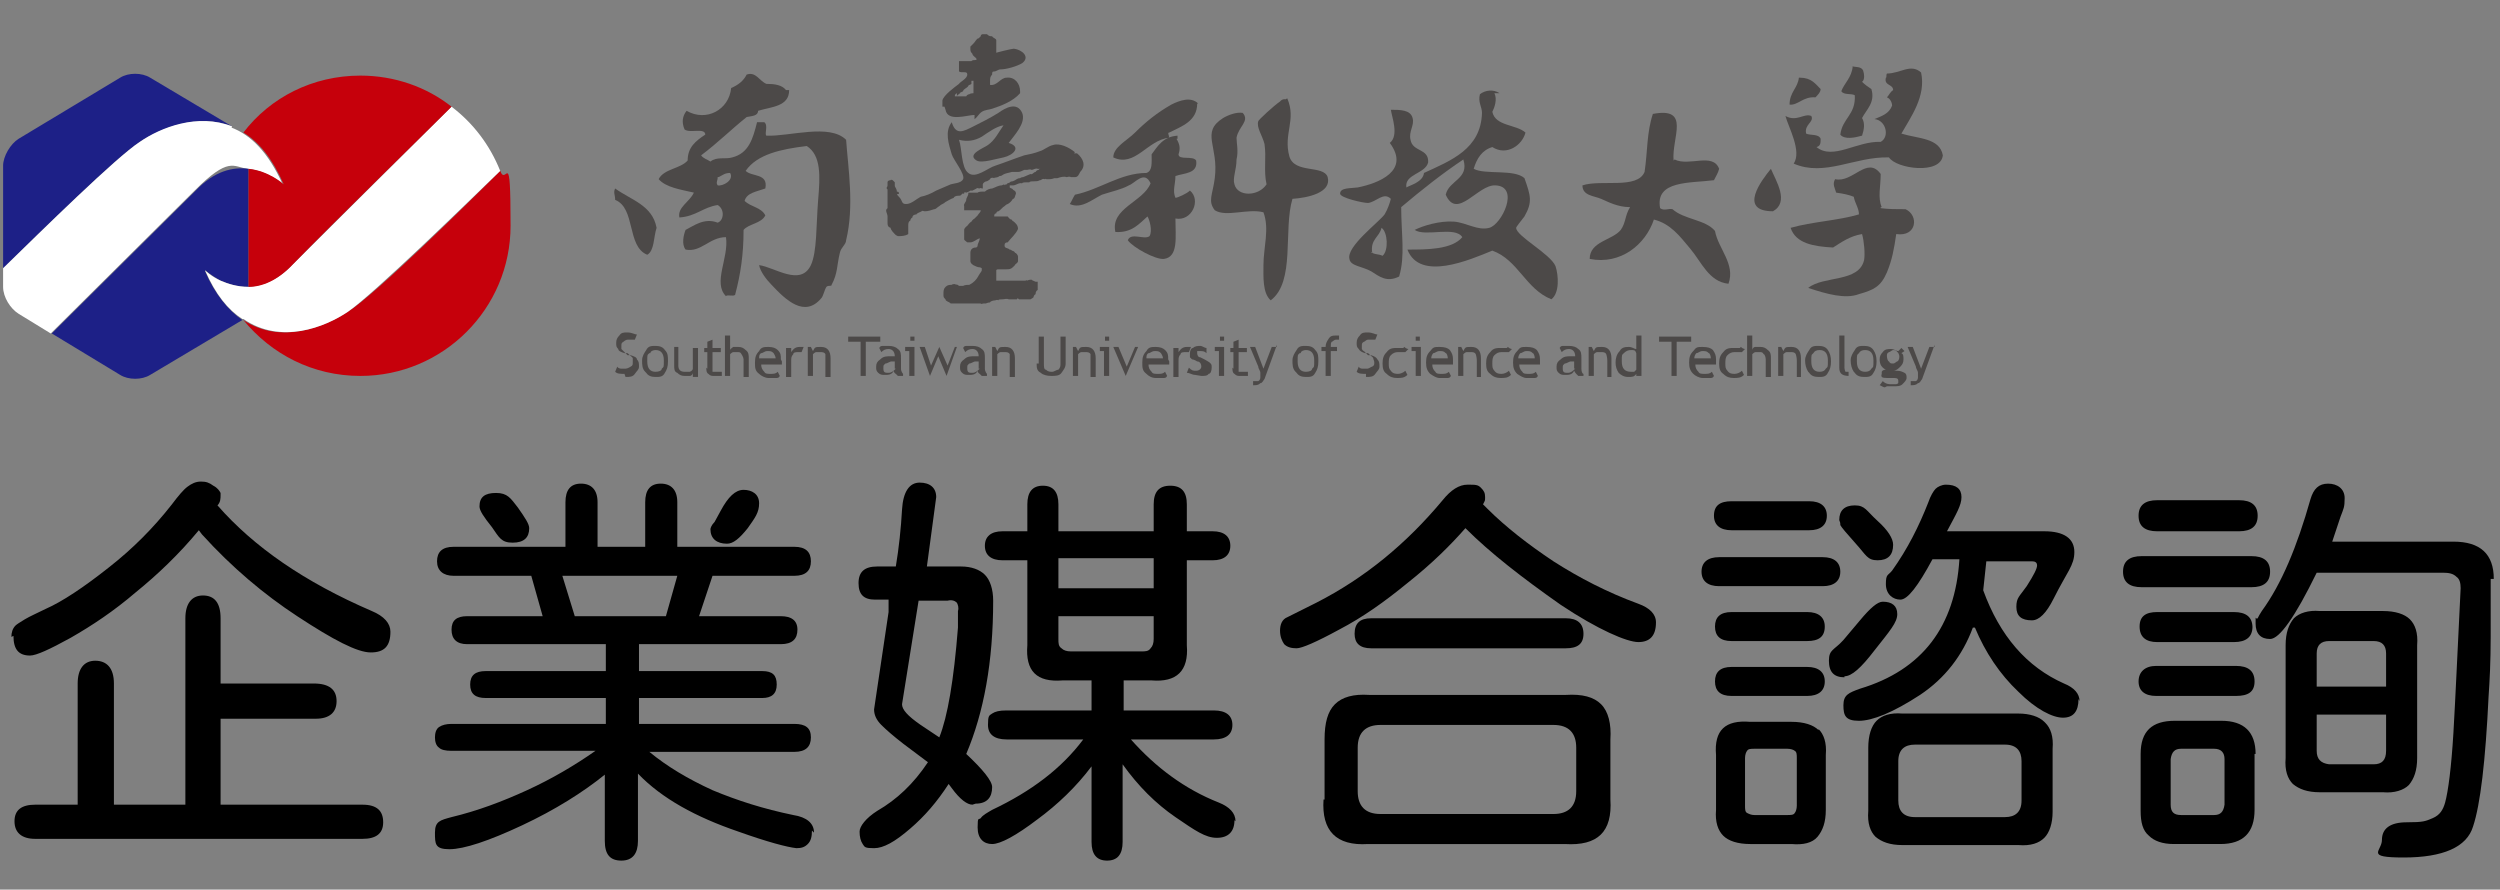
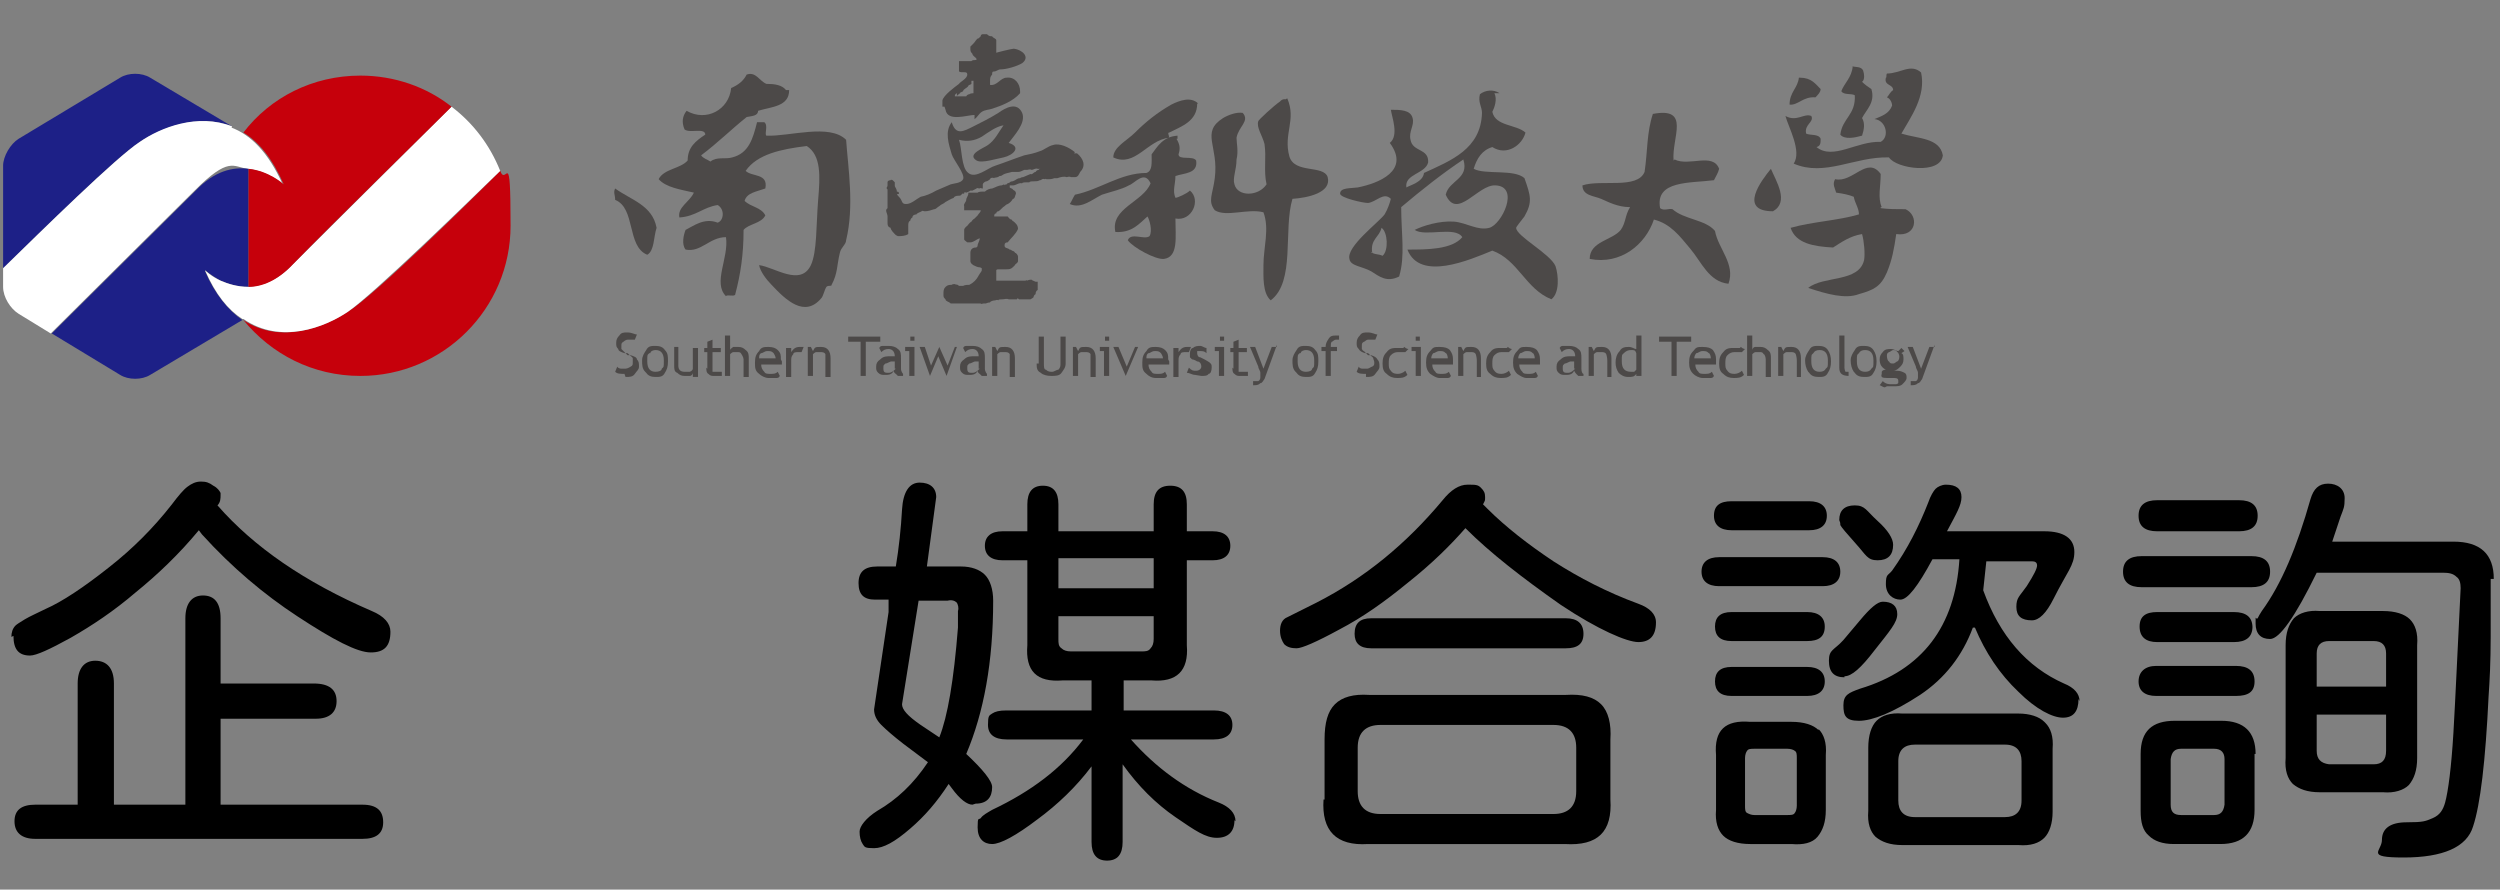
<svg xmlns="http://www.w3.org/2000/svg" id="_圖層_1" version="1.1" viewBox="0 0 241.4 85.9">
  <rect x="0" y="0" width="241.4" height="85.9" fill="#808080" stroke="none" />
  <defs>
    <style>
      .st0 {
        fill: #c6000b;
      }

      .st1 {
        fill: #1d2087;
      }

      .st2, .st3 {
        fill: #4c4948;
      }

      .st4 {
        fill: #fff;
      }

      .st3 {
        fill-rule: evenodd;
      }
    </style>
  </defs>
  <g>
    <path class="st0" d="M48.3,16.5c-2.9,2.9-12,11.9-14.7,13.6-2.3,1.5-6.5,3.2-10.1.8,2.7,3.3,6.7,5.4,11.3,5.4,8,0,14.5-6.5,14.5-14.5s-.4-3.7-1-5.3Z" />
    <path class="st1" d="M22.4,12.2l-7.9-4.7c-.8-.5-2.1-.5-2.9,0L1.8,13.4c-.8.5-1.5,1.7-1.5,2.6v9.9c3.8-3.7,10.9-10.7,13.2-12.2,2-1.3,5.6-2.8,8.9-1.5Z" />
    <path class="st4" d="M22.4,12.2c-3.3-1.3-6.9.1-8.9,1.5-2.3,1.5-9.4,8.5-13.2,12.2v1.8c0,1,.7,2.1,1.5,2.6l3.1,1.9c3.4-3.4,10.6-10.5,13.9-13.8s3.7-2.3,5.1-2.1c2,.2,3.4,1.5,3.4,1.5-1.4-3.1-3.1-4.8-5-5.5h.1Z" />
    <path class="st1" d="M19.8,26.1s.6.5,1.5,1c.7.3,1.6.6,2.7.6v-11.4c-1.5-.2-3.3.2-5.1,2.1-3.3,3.3-10.5,10.4-13.9,13.8l6.6,4c.8.5,2.1.5,2.9,0l8.9-5.3c-1.3-.9-2.6-2.4-3.6-4.7h0Z" />
    <path class="st4" d="M43.6,10.3c-2.3,2.3-11.4,11.3-15.3,15.2-1.5,1.6-3,2.1-4.3,2.2-1.1,0-2-.3-2.7-.6-.9-.4-1.5-1-1.5-1,1,2.3,2.2,3.8,3.6,4.7h.1c3.6,2.5,7.9.8,10.1-.7,2.6-1.8,11.7-10.7,14.7-13.6-1-2.5-2.6-4.6-4.7-6.2Z" />
    <path class="st0" d="M34.8,7.3c-4.6,0-8.7,2.1-11.3,5.5,1.5.9,2.8,2.5,3.9,5,0,0-1.4-1.3-3.4-1.5v11.4c1.3,0,2.8-.6,4.3-2.2,3.8-3.9,13-12.9,15.3-15.2-2.4-1.9-5.5-3-8.8-3Z" />
  </g>
  <g>
    <g>
      <path class="st3" d="M178.8,6.4c.4.1.9,0,1.1.4.1.3.2.9-.1,1.1.3.3.6.5.9.7.4,1.3-.5,2-.9,2.8.3.5.2,1.1,0,1.7-.7.2-1.7.4-2.1-.1.2-1.6,1.5-1.9,1.4-3.8-.3-.2-1.1,0-1.3-.4.3-.8,1-1.3,1.1-2.4h0Z" />
      <path class="st3" d="M183.6,12.9c1.6.5,3.7.4,4,2.1-.2,1.9-4.5,1.3-5.2.2-3.3-.1-6.2,1.9-9.2.6.8-1.2-.5-3.5-.8-4.6,1.1.6,1.8-.3,2.5,0,.3.6-.7.8-.5,1.7.4.2,1.2,0,1.4.5,0,.4,0,.7-.4.8,1.6,1.3,3.9-.6,6.2-.5.9-.5.5-2.1-.6-2.2.7-.3,1.4-.5,1.7-1.3,0-.3-.2-.7-.5-.8.2-.2.3-.5.6-.7,0-.6-.9-.4-.7-1.2.1,0,0-.2.1-.4,1.3,0,2.3-1,3.3-.1.5,2.3-1,4.3-1.9,5.9h0Z" />
      <path class="st3" d="M173.8,7.5c1.1,0,1.5.6,2,1.1,0,.3-.3.6-.5.8-1.2-.1-1.7.8-2.5.7,0-1.2.8-1.6.9-2.6h.1Z" />
      <path class="st3" d="M144.3,9c.3.6,0,1.4-.2,1.8.3,1.4,2.3,1.2,3.2,2-.3,1.2-1.8,2.3-3.2,1.4-1,.3-1.5,1.1-1.8,2.1,1.1.6,3.9,0,4.9.9.6,1.7.8,2.3,0,3.7-.3.4-.8,1-.8,1.1,0,.8,3.3,2.5,3.8,3.7.3.9.4,2.6-.4,3.2-2.5-1-3.2-3.8-5.7-4.7-2.2.9-7,3-8.2-.1,1.9,0,4.3,0,5.3-1.2-.7-1.1-3.6,0-4.6-.7.8-.4,2.4-.9,3.8-.8,1.2.1,2.3.9,3.4.6,1.2-.3,3-4,.6-4.1-1.7-.1-3.7,3.4-4.8.9.3-1.4,2.3-1.5,1.7-3.4-2.1,1.4-4.1,3-6,4.6,0,2.6.4,4.7-.2,6.7-1.2.6-1.9,0-2.7-.5-.9-.5-2-.5-2.1-1.2-.3-1.2,2.8-3.5,3.4-4.3.3-.5.5-1.1.6-1.5-.7-.7-1.4.3-2.2.4-.5,0-2.7-.5-2.7-.9,0-.6,1-.5,1.7-.6,2-.4,5.1-1.6,3.1-4.3.9-.7.2-2.5.1-3.2.9,0,1.9,0,2.1.8.2.7-.4,1.3-.2,2.1.2,1.2,1.8.8,1.7,2.2-.3,1.1-2.3,1.1-2.1,2.4.3-.2,1.6-.5,1.7-1.4,2.6-1.2,5.5-2.3,5.6-5.8,0-.6-.4-1-.2-1.8.5-.4,1.3-.5,1.9-.1h-.5ZM132.4,24.3c.2.3.7.2,1.1.4.6-.5.5-2.3-.1-2.7-.2.9-1.1,1.1-.9,2.4h-.1Z" />
      <path class="st3" d="M124.3,9.5c.9,2.1-.4,3.4.2,5.6.5,1.7,3.3.8,3.7,2,.4,1.5-1.9,2-3.4,2.1-.9,3,.3,8-2.1,9.8-.8-.7-.7-2.3-.7-3.4,0-1.7.6-3.5,0-5.1-1.5-.4-3.6.5-4.7-.2-.7-.9-.2-1.5,0-3.1.4-3.1-1.4-4.4.8-5.8.5-.3,1.3-.6,1.9-.5.7.8-.4,1.3-.6,2.4,0,.5.2,1.3,0,2.1,0,1-.4,1.8-.2,2.4.3,1.2,2.3,1.2,3.1,0-.3-1.3,0-2.6-.2-3.9-.2-.8-.8-1.6-.6-2.2,0-.1,1.5-1.5,2.1-1.9,0,0,.2-.3.6-.2h-.1Z" />
      <path class="st3" d="M115.6,10c0,1.7-1.5,2.2-2.7,2.8-.2,0,0,.3,0,.5-2.1.2-3.3,2.9-5.4,1.9,0-1,1.3-1.6,2.1-2.4,1-1,2.1-1.9,3.5-2.7.8-.4,1.9-.8,2.6-.1Z" />
      <path class="st3" d="M161.7,15.4c1.4.7,3.7-.7,4.3.9-.1.4-.3.7-.5,1.1-2.3.3-5.7,0-5.2,2.7.4.3.8,0,1.2.1,1.1,1,3.2,1,4.1,2.1.3,1.7,2,3.2,1.3,5.1-1.9-.2-2.6-2.1-3.7-3.4-1-1.2-1.9-2.4-3.5-2.8-.8,2.4-3.2,4.4-6.2,3.8,0-1.7,2.2-1.8,3-2.8.5-.7.4-1.4.9-2.2-1.2,0-2.1-.5-2.8-.8s-1.8-.3-1.8-1.3c1.8-.6,5.3.4,6-1.3.3-2,.2-3.8.8-5.6,3.7-.7,1.8,2.3,2,4.5h0Z" />
      <path class="st3" d="M113.6,13.4c.3.5.4.9.2,1.5,0,.6,1.4.1,1.7.6.2,1.3-1.2,1.2-2,1.5,0,.8-.3,1.4,0,2.1.2,0,1.1-.4,1.4-.7,1.1.9.2,3-1.4,2.7,0,1.8.3,3.7-1.1,3.9-.8.1-3-1.1-3.5-1.8.3-.8,1.6,0,2.1-.4.3-.5,0-1.6-.2-1.9-.8.7-1.5,1.6-3.1,1.5-.5-2.3,2.7-2.9,3.4-4.7-.6-1.3-1.5,0-2.1.2-.7.4-1.7.6-2.6.9-1,.5-2,1.4-3.1.9.2-.3.3-.6.5-.9,2.4-.5,4.4-2.1,6.9-2.1.6-.2.5-1,.5-1.8.6-.8,1.1-1.7,2.5-1.8v.3Z" />
      <path class="st3" d="M181.6,20.1c.7.1,1.5.1,2.4.1,1.3.6,1.1,2.7-.9,2.4-.2,1.4-.4,2.5-.9,3.7-.6,1.4-1.3,1.7-2.7,2.1-1.3.5-3.1,0-4.9-.6,1.5-1.2,4.9-.5,5.4-2.7.1-.6,0-1.8-.2-2.5-1.2.2-2,.8-2.8,1.3-1.9-.1-3.6-.4-4.1-1.9,2.1-.6,4.6-.7,6.6-1.3,0-.6-.4-1.1-.5-1.7-.5-.2-1-.3-1.7-.4-.1-.4-.4-.8-.1-1.3,1.7.4,3.1-2.3,4.4-.5,0,1.2-.3,2.3.1,3.2h-.1Z" />
      <path class="st3" d="M171,16.3c.5,1.2,1.8,3.2.2,4.1-3.4,0-1.1-3-.2-4.1Z" />
      <path class="st3" d="M59.4,18.2c1.5,1.1,3.6,1.6,4,3.8-.3.9-.2,2.2-.9,2.6-2-.8-1.1-4.5-3.1-5.3,0-.5-.2-.7,0-1.1Z" />
-       <path class="st3" d="M76.2,8.7c0,1.6-1.7,1.6-3,2,0,.5-.6.5-1.1.6-1.5,1.2-2.8,2.5-4.4,3.7.2.3.6.4.9.6.6-.5,1.5-.2,2.1-.4,1.6-.4,2-1.8,2.4-3.4h.7c.4.3,0,1.1.2,1.3,2.2.1,6.1-1.2,7.7.4.2,2.8.8,6.4,0,9.7,0,.4-.5.7-.6,1.2-.3,1.2-.2,2-.8,3.1,0,.2-.3,0-.5.2-.2.3-.3.9-.5,1.1-1.6,1.9-3.4.2-4.8-1.3-.5-.5-1.1-1.3-1.2-1.9,1.5.2,4,2.1,5,0,.6-1.3.5-3.8.7-6.3.2-2.3.3-4.3-1.1-5.2-2.5.3-4.8.8-5.9,2.4.6.6,2.2.2,1.9,1.7-.8.3-1.8.4-2,1.2.6.6,1.6.6,2,1.4-.4.8-1.6.8-2.1,1.4,0,2.4-.3,4.3-.8,6.2,0,.3-.8,0-.9.2-1.3-1.3.3-3.7,0-5.7-1.6,0-2.4,1.5-3.9,1.2-.4-.5-.2-1.4,0-1.9.8-.4,1.8-1.2,3.1-.7.6-.2.7-1.3,0-1.7-1.4.2-2.1,1.1-3.7,1.2-.2-1,1-1.5,1.4-2.4-1.3-.3-2.7-.5-3.4-1.3.5-1,2.1-1,2.8-1.8,0-1.3.8-1.9,1.7-2.5,0-.7-1.5-.1-2-.5-.3-.7-.2-1.3.2-1.8,1.9,1.1,4.1-.1,4.3-2.2.7-.3,1.2-.7,1.5-1.3.9-.3,1.2.6,1.9.9.8,0,1.5.1,1.9.6h.1ZM69.3,17.1c0,.4-.2.5,0,.8.5.1,1.6-.5,1.2-1.2-.5,0-.7.2-1.1.4Z" />
+       <path class="st3" d="M76.2,8.7c0,1.6-1.7,1.6-3,2,0,.5-.6.5-1.1.6-1.5,1.2-2.8,2.5-4.4,3.7.2.3.6.4.9.6.6-.5,1.5-.2,2.1-.4,1.6-.4,2-1.8,2.4-3.4h.7c.4.3,0,1.1.2,1.3,2.2.1,6.1-1.2,7.7.4.2,2.8.8,6.4,0,9.7,0,.4-.5.7-.6,1.2-.3,1.2-.2,2-.8,3.1,0,.2-.3,0-.5.2-.2.3-.3.9-.5,1.1-1.6,1.9-3.4.2-4.8-1.3-.5-.5-1.1-1.3-1.2-1.9,1.5.2,4,2.1,5,0,.6-1.3.5-3.8.7-6.3.2-2.3.3-4.3-1.1-5.2-2.5.3-4.8.8-5.9,2.4.6.6,2.2.2,1.9,1.7-.8.3-1.8.4-2,1.2.6.6,1.6.6,2,1.4-.4.8-1.6.8-2.1,1.4,0,2.4-.3,4.3-.8,6.2,0,.3-.8,0-.9.2-1.3-1.3.3-3.7,0-5.7-1.6,0-2.4,1.5-3.9,1.2-.4-.5-.2-1.4,0-1.9.8-.4,1.8-1.2,3.1-.7.6-.2.7-1.3,0-1.7-1.4.2-2.1,1.1-3.7,1.2-.2-1,1-1.5,1.4-2.4-1.3-.3-2.7-.5-3.4-1.3.5-1,2.1-1,2.8-1.8,0-1.3.8-1.9,1.7-2.5,0-.7-1.5-.1-2-.5-.3-.7-.2-1.3.2-1.8,1.9,1.1,4.1-.1,4.3-2.2.7-.3,1.2-.7,1.5-1.3.9-.3,1.2.6,1.9.9.8,0,1.5.1,1.9.6h.1ZM69.3,17.1Z" />
      <path class="st2" d="M91.3,10.6c.2,1.2,2.1.5,2.8.5v.4c.3-.2.4-.5.7-.7.3-.2.7-.2,1-.3.9-.3,2-.7,2.7-1.5,0,0,0-.1,0-.2,0-.7-.5-1.4-1.3-1.3-.6,0-.9.8-1.6.7v-.4c0-.2,0-.4.2-.6,0-.2,0-.3.2-.3s.4-.2.6-.2c.6,0,1.6-.3,2.1-.6.8-.6,0-1.3-.8-1.4-.2,0-1.8.4-1.7.4h0v-.6c0-.2,0-.5,0-.6,0-.2-.3-.2-.4-.4-.2,0-.3,0-.5-.2,0,0-.3,0-.4,0,0,0-.2,0-.2.2,0,0,0,0-.2.2-.2,0-.3.3-.5.5,0,0-.2.2-.3.3v.2h0c0,.2,0,.3.2.5,0,.2.3.3.4.5,0,.2-.3,0-.5.2-.2,0-.3,0-.5,0h-.7c0,0,0,.2,0,.3v.3c0,.1,0,.3,0,.4h0c.3.2.8-.1.8.3s-.7.7-.8.9c-.4.3-1.5,1.1-1.6,1.6v.6h.2ZM92.4,9.3c0-.1.2-.2.3-.3h0c0-.1.2-.1.3-.2,0-.2.4-.3.5-.5,0-.1.2-.1.3-.2h0c0-.1,0-.2,0-.3h.2v1.2c0,0-.3,0-.4.1,0,0-.2,0-.3.2h-1.1c0-.1,0-.2.2-.3v.3Z" />
      <path class="st2" d="M103.8,14.7c-.6-.5-1.5-.9-2.1-.7-.5.1-.9.5-1.3.6-.5.2-1,.3-1.5.4-.9.3-1.9.7-2.8,1-.7.2-1.9,1.3-2.6.7-.7-.5-.6-2.4-.9-3.2.8.2,1.5.1,2.2-.3.6-.4,1.4-1,2.1-1.1-.5.7-.8,1.4-1.5,1.9-.4.3-2.1.9-1.1,1.5.5.3,2-.2,2.6-.3.9-.2,1.8-1,.5-1.4.5-.7,1.7-1.9,1.3-2.9-.5-1.1-1.6-.5-2.3,0-.8.5-1.6.9-2.4,1.3-1,.5-1.7.9-2.1-.4-.7.9-.3,2.1,0,3.1.2.6,1.3,1.9,1.1,2.4-.2.4-.9.4-1.2.5-.5.2-.9.4-1.4.6-.5.3-1,.5-1.5.6-.4.2-.9.7-1.4.7s-.3-.3-.7-.7,0-.2,0-.3c0-.1,0-.2-.2-.2h0c0-.3-.2-.4-.2-.6s0-.2,0-.3l-.2-.2s-.2-.1-.2,0c0,0-.3,0-.3.2,0,0,0,.1,0,.3s-.2.2,0,.4h0c0,0,0,.2,0,.3v1h0v.5c-.3.2,0,.5,0,.8v.6c0,.2,0,.4.3.5,0,.2.3.5.5.7,0,0,0,0,.2.1.3,0,.7,0,1-.2,0-.1,0-.3,0-.4v-.4c0-.2,0-.4.2-.5,0,0,0-.2.2-.3,0-.2.2-.3.4-.3,0-.1.3-.2.5-.3,0-.1.2,0,.3,0,.3,0,.6-.1.9-.2h0c.2,0,.3-.2.5-.3.2-.2.4-.2.6-.4.2-.1.5-.3.8-.4,0-.1.2-.2.4-.2s.3,0,.4-.2h.2c0-.1,0-.2.2-.1,0,0,.3-.1.4-.2h.2l.4-.2h0c0-.1.2,0,.3,0,0-.1.2,0,.3,0,0-.1,0-.3,0-.4,0-.1.2-.3.4-.3,0,0,.2-.1.3-.2,0-.1.2-.2.4-.1,0-.1.3,0,.5-.2,0,0,.2,0,.3-.1.3-.2.6-.2.9-.3h.6c.2,0,.4-.1.6-.2h.3c0,0,.3-.1.4,0,.2,0,.4-.2.6-.1h.3s-.2,0-.2.1c0,0-.2,0-.3.2-.2,0-.3.3-.5.2-.2.1-.5.2-.7.3,0,0-.2,0-.3.1-.3,0-.4.2-.7.3,0,0-.2,0-.3.1h0c0,.1-.2,0-.3.2,0,0-.2,0-.2.1,0-.2-.2,0-.3,0-.3,0-.6.2-.9.3-.2,0-.5.1-.7.3h-.3c0,0-.3,0-.4.1h-.9c0,0,0,0,0,.1,0,.2-.2.4-.2.6,0,.2-.3.4-.2.6,0,0,0,.2,0,.4h1.6c0,.2-.2.3-.3.5,0,0-.2.2-.3.3,0,0-.2.1-.3.3-.2.1-.3.3-.4.4,0,0-.3.2-.3.4v.9c0,.1.2.2.3.3h.3c.3,0,.6-.3.9-.4h0c0,.3-.2.5-.2.7,0,0,0,.2-.2.2-.3,0-.5.2-.5.5s0,.5,0,.8c0,.2.2.4.5.5,0,0,.2.1.3.1,0,0,.2,0,.3.1v.2c0,.1-.2.3-.3.5-.2.4-.5.7-.9.9-.2,0-.4,0-.6.1h-.4c0,0-.2-.2-.3-.1,0-.1-.3-.1-.4,0-.2,0-.4,0-.6.2s-.2.4-.2.7,0,.3.2.5c0,.2.3.2.5.4h2.9c0,.1.2,0,.3,0h.2c0,0,.2-.1.4-.1,0-.1.3-.2.5-.2,0,0,.2-.1.3,0,0-.1.2-.1.4-.1h0c.2,0,.4-.1.6,0h.8s0-.2.2,0h1.1c0,0,.2-.1.3-.2,0,0,0-.2.2-.3h0c0-.1,0-.3.2-.4v-.2c0-.2,0-.3,0-.4s0-.2,0-.2h-.2c-.2-.1-.3-.1-.4-.2h0c0,0-.3,0-.4.1,0-.1-.2,0-.2,0h-2.8c0-.2,0-.5,0-.7s0-.2,0-.3c0,0,0-.1.2-.1h.8c.2,0,.4,0,.6-.2l.2-.2c0-.1.3-.2.3-.4v-.4h0c0-.2-.2-.4-.3-.4,0-.1-.2-.2-.3-.2,0,0,0-.1-.2-.1-.2-.2-.5-.1-.5-.4s.2-.3.3-.3c.3-.4.8-.8,1-1.3,0-.4-.3-.6-.4-.7,0,0-.2-.1-.2-.2-.2,0-.3-.2-.4-.3h-1.3c0-.1,0-.3.2-.3,0,0,0-.2.2-.2.2-.1.4-.4.6-.5,0,0,.2-.2.3-.2.2-.1.4-.3.5-.5.2,0,.2-.3.3-.5h0c0-.3-.2-.3-.3-.4,0-.1-.2-.1-.3-.2,0-.2,0-.1,0-.2h.3c.3,0,.6-.3.9-.2,0-.1.3-.1.4-.1h.3c0-.1.3-.1.5-.1h0c.2,0,.3,0,.5-.1.2,0,.2-.2.5-.1,0-.1,0,0,.2,0h.2c0,0,.3,0,.5-.1h.3c.3-.1.6-.2.9-.1h0c0,0,.3-.1.4,0h.4c.3,0,.4-.3.5-.5.6-.6.3-1.3-.3-1.8h-.3Z" />
    </g>
    <path class="st2" d="M186.8,33.5h-.5l-.8,2.1-.8-2.1h-.5l.8,1.9c0,.2.2.4.2.6v.4c0,.1,0,.3-.2.4-.2,0-.3,0-.5,0v.4c.3,0,.5,0,.7-.2.2,0,.3-.3.4-.4l1.2-3.3h0ZM183.2,34c.1,0,.2.3.2.4s0,.4-.2.5c-.1,0-.2.2-.4.2s-.3,0-.4-.2c-.1,0-.2-.3-.2-.5s0-.3.2-.4c.1,0,.3-.2.4-.2s.3,0,.4.2M182.2,37.3h.6c.4,0,.7,0,.9-.2s.4-.4.4-.6,0-.4-.2-.5-.4-.2-.7-.2h-.8c-.2,0-.3,0-.3,0s0,0,.1,0h.6c.3,0,.5-.2.7-.4s.3-.4.3-.7,0-.5-.2-.6l.3-.2-.3-.3-.3.3c-.2,0-.4-.2-.7-.2s-.6,0-.8.3c-.2.2-.3.4-.3.7,0,.5.2.8.6,1-.1,0-.3,0-.4.2v.2c-.1.3,0,.4.5.4s.2,0,.3,0h.3c.3,0,.5,0,.5.3s0,.2-.2.3c-.1,0-.3,0-.5,0s-.5,0-.8-.3l-.3.4c.1,0,.3.2.5.2M179.5,34.1c.1-.2.3-.3.6-.3.5,0,.8.3.8,1s0,.6-.2.8c-.1.2-.3.3-.6.3-.5,0-.8-.3-.8-1s0-.6.2-.8M179.1,36c.2.3.5.4.9.4s.7,0,.9-.4c.2-.3.3-.6.3-1.1s-.1-.8-.3-1.1-.5-.4-.9-.4-.7,0-.9.4c-.2.3-.4.6-.4,1s.1.8.3,1.1M178.5,36.3v-.4c-.1,0-.3,0-.3,0,0,0-.1-.2-.1-.4v-3.1h-.5v3.1c0,.6.3.8,1,.8M175.1,34.1c.1-.2.3-.3.6-.3.5,0,.8.3.8,1s0,.6-.2.8c-.1.2-.3.3-.6.3-.5,0-.8-.3-.8-1s0-.6.2-.8M174.7,36c.2.3.5.4.9.4s.7,0,.9-.4c.2-.3.3-.6.3-1.1s-.1-.8-.3-1.1-.5-.4-.9-.4-.7,0-.9.4c-.2.3-.4.6-.4,1s.1.8.3,1.1M173.9,36.3v-1.7c0-.7-.3-1.1-.9-1.1s-.6,0-.8.4l-.2-.4h-.3v2.8h.5v-2.1s.2-.2.3-.2.2,0,.4,0,.4,0,.5.2c0,0,.1.3.1.6v1.6h.5-.1ZM171,36.3v-1.7c0-.3,0-.6-.3-.8-.2-.2-.4-.3-.7-.3s-.3,0-.5,0c-.2,0-.3.2-.3.3v-1.4h-.5v3.9h.5v-2.1s.2-.2.3-.2.2,0,.4,0,.3,0,.4.2c.1,0,.2.3.2.5v1.7h.5ZM168,33.6h-.5c-.5,0-.8,0-1.1.4-.3.3-.4.6-.4,1.1s.1.8.4,1c.3.3.6.4,1,.4s.7,0,1-.3l-.2-.4c-.2.2-.5.3-.7.3s-.5,0-.7-.3c-.2-.2-.2-.4-.2-.7s0-.6.2-.8.4-.3.7-.3h.4c.1,0,.2,0,.3,0l.3-.3s-.2,0-.4-.2M165,34.1c.1,0,.2.3.2.5h-1.6c0-.2.1-.4.2-.5.2,0,.3-.2.6-.2s.4,0,.6.2M165.7,34.7c0-.4-.1-.6-.3-.9-.2-.2-.5-.3-1-.3s-.6,0-.9.4c-.3.3-.4.6-.4,1.1s.1.8.4,1.1c.2.2.6.4.9.4s.5,0,.7,0c.2,0,.3,0,.4-.2l-.2-.4c-.2.2-.4.2-.7.2s-.5,0-.6-.2c-.2-.2-.3-.4-.3-.7h2v-.3M163.3,33v-.5h-3.1v.5h1.2v3.3h.5v-3.3h1.4ZM158,35.7s0,0-.2.2h-.3c-.6,0-.9-.3-.9-1s0-.6.2-.8.4-.3.7-.3.4,0,.5.3v1.5h0ZM158.5,36.3v-3.9h-.5v1.3c-.2,0-.4-.2-.7-.2s-.7,0-.9.4c-.3.3-.4.7-.4,1.1s.1.7.3,1c.2.2.5.4.9.4s.6,0,.8-.3v.2h.5,0ZM155.6,36.3v-1.7c0-.7-.3-1.1-.9-1.1s-.6,0-.8.4l-.2-.4h-.3v2.8h.5v-2.1s.2-.2.3-.2.2,0,.4,0,.4,0,.5.2c0,0,.1.3.1.6v1.6h.5-.1ZM152.1,35.6c-.2.2-.4.4-.7.4s-.5,0-.5-.4,0-.3.2-.5c.2,0,.4-.2.6-.2h.3v.7h0ZM152.4,36.3h.5v-.2c-.1,0-.2-.2-.2-.5v-1c0-.4,0-.7-.3-.9-.2-.2-.5-.3-.9-.3h-.5c-.2,0-.3,0-.4.2l.2.4c.2-.2.4-.3.7-.3s.6.2.6.7h-.4c-.4,0-.7,0-1,.3-.3.2-.4.4-.4.7s0,.4.2.6c.2.2.4.2.6.2.4,0,.7,0,.9-.4,0,0,.1.2.2.3M148,34.1c.1,0,.2.3.2.5h-1.6c0-.2.1-.4.2-.5.2,0,.3-.2.6-.2s.4,0,.6.2M148.7,34.7c0-.4-.1-.6-.3-.9-.2-.2-.5-.3-1-.3s-.6,0-.9.4c-.3.3-.4.6-.4,1.1s.1.8.4,1.1c.3.2.6.4.9.4s.5,0,.7,0c.2,0,.3,0,.4-.2l-.2-.4c-.2.2-.4.2-.7.2s-.5,0-.6-.2c-.2-.2-.3-.4-.3-.7h2v-.3M145.5,33.6h-.5c-.5,0-.8,0-1.1.4-.3.3-.4.6-.4,1.1s.1.8.4,1c.3.3.6.4,1,.4s.7,0,1-.3l-.2-.4c-.2.2-.5.3-.7.3s-.5,0-.7-.3c-.2-.2-.2-.4-.2-.7s0-.6.2-.8.4-.3.7-.3h.4c.1,0,.2,0,.3,0l.3-.3s-.2,0-.4-.2M143,36.3v-1.7c0-.7-.3-1.1-.9-1.1s-.6,0-.8.4l-.2-.4h-.3v2.8h.5v-2.1s.2-.2.3-.2.2,0,.4,0,.4,0,.5.2c0,0,.1.3.1.6v1.6h.5-.1ZM139.6,34.1c.1,0,.2.3.2.5h-1.6c0-.2.1-.4.2-.5.2,0,.3-.2.6-.2s.4,0,.6.2M140.3,34.7c0-.4-.1-.6-.3-.9-.2-.2-.5-.3-1-.3s-.6,0-.9.4c-.3.3-.4.6-.4,1.1s.1.8.4,1.1c.3.2.6.4.9.4s.5,0,.7,0c.2,0,.3,0,.4-.2l-.2-.4c-.2.2-.4.2-.7.2s-.5,0-.6-.2c-.2-.2-.3-.4-.3-.7h2v-.3M137.2,36.3v-2.8h-.9v.4h.4v2.4s.5,0,.5,0ZM136.7,32.5v.4h.4v-.4h-.4M135.5,33.6h-.5c-.5,0-.8,0-1.1.4-.3.3-.4.6-.4,1.1s.1.8.4,1c.3.3.6.4,1,.4s.7,0,1-.3l-.2-.4c-.2.2-.5.3-.7.3s-.5,0-.7-.3c-.2-.2-.2-.4-.2-.7s0-.6.2-.8.4-.3.7-.3h.4c.1,0,.2,0,.3,0l.3-.3s-.2,0-.4-.2M131.9,36.4c.4,0,.7,0,.9-.3s.4-.4.4-.7,0-.5-.2-.7c-.1-.2-.3-.3-.6-.4h-.3c-.2-.2-.3-.3-.4-.4,0,0-.1,0-.2-.2v-.3c0-.2,0-.3.2-.4.1,0,.2-.2.4-.2h.4c.1,0,.3,0,.3,0l.2-.5c-.2,0-.5-.2-.9-.2s-.6,0-.8.3c-.2.2-.3.4-.3.7s0,.4.2.6c.1.2.3.3.6.4h.3c.3.3.5.4.5.5s.1.2.1.4,0,.3-.2.4c-.1,0-.3.2-.5.2h-.4c-.1,0-.3,0-.4-.2l-.2.5c.2.2.5.2.9.2M129.5,32.4h-.5c-.3,0-.5,0-.7.3s-.3.5-.3.8h-.4v.4h.4v2.4h.5v-2.4h.6v-.4h-.6c0-.3,0-.4.1-.5.1,0,.2-.2.4-.2h.3v-.4h.2ZM125.6,34.1c0-.2.3-.3.5-.3.5,0,.8.3.8,1s0,.6-.2.8c0,.2-.3.3-.6.3-.5,0-.8-.3-.8-1s0-.6.2-.8M125.2,36c.2.3.5.4.9.4s.7,0,.9-.4c.2-.3.3-.6.3-1.1s0-.8-.3-1.1c-.2-.3-.5-.4-.9-.4s-.7,0-.9.4c-.2.3-.4.6-.4,1s0,.8.3,1.1M123.3,33.5h-.5l-.8,2.1-.8-2.1h-.5l.8,1.9c0,.2.2.4.2.6v.4c0,.1,0,.3-.2.4-.2,0-.3,0-.5,0v.4c.3,0,.5,0,.7-.2.2,0,.3-.3.4-.4l1.2-3.3h0ZM119,35.5c0,.2,0,.5.2.6.2.2.3.2.6.2h.7v-.4h-.5c-.2,0-.3,0-.4,0,0,0,0-.3,0-.5v-1.4h.8v-.4h-.8v-.8l-.5.2v.6h-.3v.4h.3s0,1.6,0,1.6ZM118.2,36.3v-2.8h-.9v.4h.4v2.4s.5,0,.5,0ZM117.8,32.5v.4h.4v-.4h-.4M116,36.3c.3,0,.6,0,.7-.2.2,0,.3-.3.3-.6s0-.3-.2-.5c0,0-.3-.2-.5-.3l-.4-.2c-.2,0-.3-.2-.3-.4s0-.2,0-.2h.3c.2,0,.4,0,.6.2v-.5c-.2,0-.4-.2-.6-.2s-.5,0-.7.2c-.2,0-.3.3-.3.5v.2s0,0,0,.2c0,0,0,0,.2.2,0,0,.2,0,.5.2.3,0,.4.3.4.5s-.2.4-.5.4-.4,0-.7-.3l-.2.5c.3,0,.5.2.8.2M115,33.5h-.4c-.4,0-.6.2-.8.5v-.4h-.5v2.8h.5v-1.6c0-.2,0-.4.2-.6,0-.2.3-.2.5-.2s.2,0,.3,0l.2-.5h0ZM112.1,34.1c0,0,.2.3.2.5h-1.6c0-.2,0-.4.2-.5.2,0,.3-.2.6-.2s.4,0,.6.2M112.8,34.7c0-.4,0-.6-.3-.9-.2-.2-.5-.3-.9-.3s-.7,0-.9.4c-.3.3-.4.6-.4,1.1s0,.8.4,1.1c.2.2.5.4.9.4s.5,0,.7,0c.2,0,.3,0,.4-.2l-.2-.4c-.2.2-.4.2-.7.2s-.5,0-.6-.2c-.2-.2-.3-.4-.3-.7h2v-.3M110.1,33.5h-.5l-.8,1.9-.8-1.9h-.5l1.2,2.8h0l1.2-2.8h.1ZM107.1,36.3v-2.8h-.9v.4h.4v2.4s.5,0,.5,0ZM106.7,32.5v.4h.4v-.4h-.4M105.8,36.3v-1.7c0-.7-.3-1.1-.9-1.1s-.6,0-.8.4l-.2-.4h-.3v2.8h.5v-2.1s.2-.2.3-.2.2,0,.4,0,.4,0,.5.2c0,0,0,.3,0,.6v1.6h.5,0ZM100.1,35.1c0,.4,0,.7.4.9.2.2.6.3,1,.3s.8,0,1-.3.4-.5.4-.9v-2.6h-.5v2.6c0,.2,0,.4-.2.6-.2,0-.4.2-.6.2s-.4,0-.6-.2c-.2,0-.2-.3-.2-.6v-2.6h-.5v2.6h-.2ZM98,36.3v-1.7c0-.7-.3-1.1-.9-1.1s-.6,0-.8.4l-.2-.4h-.3v2.8h.5v-2.1s.2-.2.3-.2.2,0,.4,0,.4,0,.5.2c0,0,0,.3,0,.6v1.6h.5,0ZM94.6,35.6c-.2.2-.4.4-.7.4s-.5,0-.5-.4,0-.3.2-.5c.2,0,.4-.2.6-.2h.3v.7h0ZM94.8,36.3h.5v-.2c0,0-.2-.2-.2-.5v-1c0-.4,0-.7-.3-.9-.2-.2-.5-.3-.9-.3h-.5c-.2,0-.3,0-.4.2l.2.4c.2-.2.4-.3.7-.3s.6.2.6.7h-.4c-.4,0-.7,0-1,.3-.3.2-.4.4-.4.7s0,.4.2.6c.2.2.4.2.6.2.4,0,.7,0,.9-.4,0,0,0,.2.2.3M92.7,33.5h-.5l-.7,1.8-.8-1.8h0l-.8,1.8-.6-1.8h-.5l1,2.8h0l.8-1.9.8,1.9h0l1-2.8h.2ZM88.3,36.3v-2.8h-.9v.4h.4v2.4s.5,0,.5,0ZM87.9,32.5v.4h.4v-.4h-.4M86.5,35.6c-.2.2-.4.4-.7.4s-.5,0-.5-.4,0-.3.2-.5c.2,0,.4-.2.6-.2h.3v.7h0ZM86.7,36.3h.5v-.2c0,0-.2-.2-.2-.5v-1c0-.4,0-.7-.3-.9-.2-.2-.5-.3-.9-.3h-.5c-.2,0-.3,0-.4.2l.2.4c.2-.2.4-.3.7-.3s.6.2.6.7h-.4c-.4,0-.7,0-1,.3-.3.2-.4.4-.4.7s0,.4.2.6c.2.2.4.2.6.2.4,0,.7,0,.9-.4,0,0,0,.2.2.3M85,33v-.5h-3.1v.5h1.2v3.3h.5v-3.3h1.4ZM80.2,36.3v-1.7c0-.7-.3-1.1-.9-1.1s-.6,0-.8.4l-.2-.4h-.3v2.8h.5v-2.1s.2-.2.3-.2.2,0,.4,0,.4,0,.5.2c0,0,0,.3,0,.6v1.6h.5,0ZM77.6,33.5h-.4c-.4,0-.6.2-.8.5v-.4h-.5v2.8h.5v-1.6c0-.2,0-.4.2-.6,0-.2.3-.2.5-.2s.2,0,.3,0l.2-.5h0ZM74.7,34.1c0,0,.2.3.2.5h-1.6c0-.2,0-.4.2-.5.2,0,.3-.2.6-.2s.4,0,.6.2M75.4,34.7c0-.4,0-.6-.3-.9-.2-.2-.5-.3-.9-.3s-.7,0-.9.4c-.3.3-.4.6-.4,1.1s0,.8.4,1.1c.2.2.6.4.9.4s.5,0,.7,0c.2,0,.3,0,.4-.2l-.2-.4c-.2.2-.4.2-.7.2s-.5,0-.6-.2c-.2-.2-.3-.4-.3-.7h2v-.3M72.3,36.3v-1.7c0-.3,0-.6-.3-.8-.2-.2-.4-.3-.7-.3s-.3,0-.5,0c0,0-.3.2-.3.3v-1.4h-.5v3.9h.5v-2.1s.2-.2.3-.2.2,0,.4,0,.3,0,.4.2c0,0,.2.3.2.5v1.7h.5ZM68.2,35.5c0,.2,0,.5.2.6.2.2.3.2.6.2h.7v-.4h-.5c-.2,0-.3,0-.4,0,0,0,0-.3,0-.5v-1.4h.8v-.4h-.8v-.8l-.5.2v.6h-.3v.4h.3s0,1.6,0,1.6ZM65.1,33.5v1.8c0,.3,0,.6.3.7.2.2.4.3.7.3s.3,0,.5,0c.2,0,.3-.2.3-.3v.4h.5v-2.8h-.5v2c0,0,0,.2-.3.3,0,0-.3,0-.5,0-.4,0-.6-.2-.6-.6v-1.8h-.5,0ZM62.8,34.1c0-.2.3-.3.5-.3.5,0,.8.3.8,1s0,.6-.2.8c0,.2-.3.3-.6.3-.5,0-.8-.3-.8-1s0-.6.2-.8M62.4,36c.2.3.5.4.9.4s.7,0,.9-.4c.2-.3.3-.6.3-1.1s0-.8-.3-1.1c-.2-.3-.5-.4-.9-.4s-.7,0-.9.4c-.2.3-.4.6-.4,1s0,.8.3,1.1M60.4,36.4c.4,0,.7,0,.9-.3s.4-.4.4-.7,0-.5-.2-.7c0-.2-.3-.3-.6-.4h-.3l-.4-.4-.2-.2v-.3c0-.2,0-.3.2-.4,0,0,.2-.2.4-.2h.4c0,0,.3,0,.3,0l.2-.5c-.2,0-.5-.2-.9-.2s-.6,0-.8.3c-.2.2-.3.4-.3.7s0,.4.2.6c0,.2.3.3.6.4h.3c.3.3.5.4.5.5s0,.2,0,.4,0,.3-.2.4c0,0-.3.2-.5.2h-.4c0,0-.3,0-.4-.2l-.2.5c.2.2.5.2.9.2" />
  </g>
  <g>
    <path d="M1.1,61.5c0-.4.1-.8.4-1.1.1-.1.4-.3.9-.6.5-.3,1.2-.6,2-1,1.6-.7,3.7-2.1,6.1-4,2.3-1.8,4.3-3.8,6.1-6.1.6-.8,1.1-1.4,1.5-1.7.4-.3.8-.5,1.3-.5s.8.1,1.2.4c.4.2.6.5.7.7v.2c0,.3,0,.7-.3,1,3.5,4,8.4,7.4,14.9,10.2,1.2.5,1.8,1.2,1.8,2,0,1.4-.6,2-1.9,2s-3.6-1.2-7.1-3.5c-3.2-2.1-6.3-4.7-9.2-7.9l-.3-.4c-1.9,2.3-4,4.3-6.1,6-2.1,1.8-4.2,3.2-6.3,4.4-2,1.1-3.3,1.7-3.9,1.7-1.1,0-1.6-.6-1.6-1.9ZM1.4,79.3c0-1.1.7-1.6,2-1.6h4.1v-11.7c0-1.4.6-2.2,1.7-2.2s1.8.7,1.8,2.2v11.7h6.9v-18c0-1.4.6-2.2,1.7-2.2s1.7.7,1.7,2.2v6.3h9c1.5,0,2.2.6,2.2,1.7s-.7,1.7-2,1.7h-9.2v8.3h13.7c1.4,0,2,.6,2,1.7s-.7,1.6-2,1.6H3.4c-1.3,0-2-.6-2-1.7Z" />
-     <path d="M78.4,80.2c0,.6-.1,1-.4,1.3-.3.3-.6.4-1.1.4-.9-.1-2.8-.6-5.6-1.6-4.1-1.4-7.4-3.2-9.7-5.6v6.5c0,1.2-.5,1.9-1.6,1.9s-1.6-.6-1.6-1.9v-6.4c-2.1,1.7-4.8,3.4-8,4.9-3.2,1.5-5.6,2.3-7,2.3s-1.4-.5-1.4-1.6.5-1.2,1.6-1.5c2.5-.6,4.9-1.5,7.3-2.6,2.4-1.1,4.6-2.4,6.6-3.8h-13.9c-.6,0-1-.1-1.2-.3-.3-.2-.4-.6-.4-1s.1-.8.4-1c.3-.2.7-.3,1.2-.3h14.9v-2.5h-11.6c-1,0-1.5-.4-1.5-1.3s.5-1.3,1.5-1.3h11.6v-2.6h-13.4c-1,0-1.5-.5-1.5-1.4s.5-1.3,1.5-1.3h7.3l-1.1-3.9h-7.5c-1,0-1.6-.5-1.6-1.4s.5-1.4,1.6-1.4h10.8v-4.3c0-1.2.5-1.8,1.5-1.8s1.6.6,1.6,1.8v4.3h4.6v-4.3c0-1.2.5-1.8,1.5-1.8s1.6.6,1.6,1.8v4.3h11.3c1.1,0,1.6.5,1.6,1.4s-.5,1.4-1.6,1.4h-7.9l-1.3,3.9h7.9c1,0,1.6.4,1.6,1.3s-.5,1.4-1.6,1.4h-13.7v2.6h11.9c1,0,1.4.4,1.4,1.3s-.5,1.3-1.4,1.3h-11.9v2.5h15c1.1,0,1.6.4,1.6,1.3s-.5,1.4-1.6,1.4h-14c1.7,1.4,3.7,2.6,6.1,3.7,2.4,1,4.9,1.8,7.8,2.4,1.3.2,2,.8,2,1.7ZM47.5,50.9c-.8-1-1.2-1.6-1.2-2,0-.9.5-1.3,1.6-1.3s1.4.5,2.1,1.4c.7,1,1.1,1.6,1.1,2,0,.9-.5,1.4-1.6,1.4s-1.3-.5-2-1.5ZM54.3,55.6l1.2,3.9h8.8l1.1-3.9h-11.1ZM68.6,51.1c0-.1.1-.4.4-.7.2-.4.4-.7.6-1.1.7-1.3,1.4-2,2.2-2s1.5.4,1.5,1.3-.4,1.4-1.1,2.4c-.8,1-1.4,1.5-2,1.5-1,0-1.6-.5-1.6-1.4Z" />
    <path d="M93.9,77.7c-.5,0-1.2-.5-2-1.6l-.3-.4c-1.1,1.7-2.3,3.1-3.7,4.3-1.5,1.3-2.6,1.9-3.5,1.9s-.9-.1-1.1-.4c-.2-.3-.3-.7-.3-1.2s.6-1.3,1.7-2c1.9-1.1,3.5-2.6,4.9-4.7l-2.4-1.8c-.9-.7-1.6-1.3-2.1-1.8-.5-.5-.7-1-.7-1.5l1.4-9.4v-1.2c.1,0-1.3,0-1.3,0-1.1,0-1.6-.5-1.6-1.6s.6-1.6,1.8-1.6h1.8c.3-1.8.5-3.7.6-5.5.1-1.7.7-2.6,1.7-2.6s1.6.5,1.6,1.4l-.9,6.7h3.3c1,0,1.8.3,2.3.8.5.5.8,1.4.8,2.5,0,5.9-.9,10.8-2.6,14.8,1.6,1.5,2.5,2.6,2.5,3.2,0,1-.5,1.6-1.6,1.6ZM92.4,58.2c-.2-.2-.5-.3-.9-.2h-2.8l-1.6,10c0,.5.5,1.1,1.8,2l1.8,1.2c.8-2,1.4-5.5,1.8-10.6v-1.6c.1-.3,0-.6-.1-.8ZM119.2,79.2c0,1.1-.6,1.7-1.7,1.7s-2.1-.7-4-2c-1.9-1.3-3.6-3-5.1-5.1v7.5c0,1.2-.5,1.8-1.5,1.8s-1.5-.6-1.5-1.8v-7.3c-1.5,2-3.3,3.7-5.2,5.1-2.1,1.6-3.6,2.4-4.4,2.4s-1.4-.5-1.4-1.6.1-.7.3-.9c.2-.3.6-.5,1.1-.8,3.8-1.8,6.7-4,8.8-6.8h-7.4c-1.2,0-1.8-.5-1.8-1.4s.1-.9.4-1.1c.3-.2.7-.3,1.4-.3h8.2v-2.9h-2.8c-2.5.2-3.6-.9-3.4-3.4v-8.2h-2.4c-1.1,0-1.7-.5-1.7-1.4s.6-1.4,1.7-1.4h2.4v-2.6c0-1.2.5-1.8,1.5-1.8s1.5.6,1.5,1.8v2.6h9.2v-2.6c0-1.2.5-1.8,1.6-1.8s1.6.6,1.6,1.8v2.6h2.5c1.1,0,1.7.5,1.7,1.4s-.6,1.4-1.7,1.4h-2.5v8.2c.2,2.5-1,3.6-3.4,3.4h-2.7v2.9h8.7c1.2,0,1.8.5,1.8,1.4s-.6,1.4-1.8,1.4h-8c2.4,2.7,5.2,4.8,8.5,6.1,1,.4,1.6,1,1.6,1.8ZM102.2,53.9v2.9h9.2v-2.9h-9.2ZM102.5,62.6c.2.2.5.3.9.3h6.8c.4,0,.7,0,.9-.3.2-.2.3-.5.3-.9v-2.2h-9.2v2.2c0,.4,0,.7.3.9Z" />
    <path d="M124,62.2c-.2-.3-.4-.7-.4-1.3s.2-1.1.7-1.3l2.8-1.4c4.7-2.4,8.7-5.7,12.2-9.9.8-1,1.6-1.5,2.4-1.5s1,0,1.3.3.4.5.4.9,0,.3-.2.7l.4.4c1.8,1.8,4,3.5,6.4,5.1,2.5,1.6,5.2,3,8.2,4.1,1.1.4,1.7,1,1.7,1.8,0,1.3-.6,1.9-1.7,1.9s-3.9-1.2-7.5-3.6c-3.7-2.6-6.8-5-9.2-7.4-1.4,1.6-3.2,3.4-5.6,5.3-2.2,1.8-4.3,3.3-6.6,4.5-2.2,1.2-3.6,1.8-4.1,1.8s-.9-.1-1.2-.4ZM127.9,77.2v-5.8c0-1.6.3-2.7,1-3.4.7-.7,1.8-1,3.3-.9h19c1.6-.1,2.7.2,3.4.9.7.7,1,1.9.9,3.4v5.8c.2,3.1-1.2,4.5-4.4,4.3h-19c-3.1.2-4.5-1.3-4.3-4.3ZM130.8,61.2c0-1,.5-1.5,1.6-1.5h18.8c1.1,0,1.7.5,1.7,1.5s-.6,1.4-1.7,1.4h-18.8c-1.1,0-1.6-.5-1.6-1.4ZM152.2,76.4v-4.2c0-1.4-.7-2.2-2.2-2.2h-16.7c-1.4,0-2.2.7-2.2,2.2v4.2c0,1.4.7,2.2,2.2,2.2h16.7c1.4,0,2.2-.7,2.2-2.2Z" />
    <path d="M166,56.6c-1.1,0-1.7-.5-1.7-1.4s.6-1.4,1.7-1.4h10c1.1,0,1.7.5,1.7,1.4s-.6,1.4-1.7,1.4h-10ZM165.5,49.8c0-1,.6-1.4,1.7-1.4h7.5c1.1,0,1.7.5,1.7,1.4s-.6,1.4-1.7,1.4h-7.5c-1.1,0-1.7-.5-1.7-1.4ZM175.6,70.4c.5.5.8,1.3.7,2.5v5.3c0,1.2-.3,2-.8,2.6s-1.4.8-2.5.7h-4c-1.2,0-2.1-.3-2.6-.8-.5-.5-.8-1.3-.7-2.5v-5.3c-.2-2.4.9-3.4,3.3-3.2h4c1.2,0,2.1.3,2.6.8ZM176.2,60.5c0,1-.6,1.4-1.7,1.4h-7.3c-1.1,0-1.6-.5-1.6-1.4s.5-1.4,1.6-1.4h7.3c1.1,0,1.7.5,1.7,1.4ZM176.2,65.8c0,.9-.6,1.4-1.7,1.4h-7.3c-1.1,0-1.6-.5-1.6-1.4s.5-1.4,1.6-1.4h7.3c1.1,0,1.7.5,1.7,1.4ZM173.5,73.2c0-.3,0-.6-.2-.7-.1-.1-.4-.2-.7-.2h-3.2c-.3,0-.6,0-.7.2-.1.1-.2.4-.2.7v4.6c0,.3,0,.6.2.7s.4.2.7.2h3.2c.3,0,.6,0,.7-.2.1-.1.2-.4.2-.7v-4.6ZM178.1,65.4c-1,0-1.5-.5-1.5-1.6s.5-1,1.4-2l1.6-1.9c1-1.2,1.7-1.8,2.2-1.8.9,0,1.4.4,1.4,1.2s-.7,1.6-2.2,3.5c-1.3,1.7-2.2,2.5-2.9,2.5ZM177.7,50.6c0-.2-.1-.3-.1-.4,0-.9.5-1.4,1.5-1.4s1.1.5,2.2,1.5c1,.9,1.5,1.7,1.5,2.3,0,1-.5,1.5-1.5,1.5s-1.1-.5-2.1-1.6c-.9-1-1.4-1.6-1.5-1.8ZM200.7,67.5c0,1.2-.5,1.8-1.5,1.8s-2.6-.8-4.3-2.5c-1.8-1.7-3.2-3.8-4.2-6.2h-.2c-1,2.7-2.7,4.9-5.1,6.5-2.6,1.7-4.6,2.5-5.9,2.5s-1.5-.5-1.5-1.5.5-1.2,1.6-1.6c6-1.8,9.2-6,9.6-12.5h-2.6c-1.4,2.6-2.4,3.9-3.1,3.9s-1.4-.5-1.4-1.5.2-.8.6-1.3c1.5-2.1,2.6-4.3,3.5-6.6.2-.6.5-1.1.7-1.3s.6-.4,1-.4c1,0,1.5.4,1.5,1.2s-.5,1.6-1.4,3.3h9.4c1.9,0,2.9.7,2.9,2s-.7,1.9-2,4.5c-.7,1.4-1.4,2.1-2.1,2.1-1,0-1.5-.4-1.5-1.3s.3-1,1-2c.7-1.1,1-1.7,1-2s-.2-.4-.5-.4h-4.4l-.3,2.8c1.6,4.4,4.2,7.4,7.8,9,1,.4,1.5,1,1.5,1.7ZM197.5,69.8c.5.5.8,1.3.7,2.5v6.1c0,1.1-.3,2-.8,2.5-.5.5-1.3.8-2.5.7h-11.2c-1.2,0-2-.3-2.6-.8-.5-.5-.8-1.3-.7-2.5v-6.1c0-1.2.3-2.1.8-2.6.5-.5,1.3-.8,2.5-.7h11.2c1.1,0,2,.3,2.5.8ZM195.2,73.5c0-1-.5-1.6-1.6-1.6h-8.7c-1,0-1.6.5-1.6,1.6v3.8c0,1,.5,1.6,1.6,1.6h8.7c1,0,1.6-.5,1.6-1.6v-3.8Z" />
    <path d="M206.8,56.7c-1.2,0-1.8-.5-1.8-1.5s.6-1.5,1.8-1.5h10.6c1.2,0,1.8.5,1.8,1.5s-.6,1.5-1.8,1.5h-10.6ZM206.5,49.8c0-1,.6-1.5,1.8-1.5h7.9c1.2,0,1.8.5,1.8,1.5s-.6,1.5-1.8,1.5h-7.9c-1.2,0-1.8-.5-1.8-1.5ZM217.5,60.5c0,1-.6,1.5-1.8,1.5h-7.4c-1.1,0-1.7-.5-1.7-1.5s.6-1.4,1.7-1.4h7.4c1.2,0,1.8.5,1.8,1.5ZM217.7,65.8c0,1-.6,1.4-1.8,1.4h-7.7c-1.1,0-1.7-.5-1.7-1.4s.6-1.5,1.7-1.5h7.7c1.2,0,1.8.5,1.8,1.5ZM217.7,72.8v5.4c0,2.2-1.1,3.3-3.3,3.3h-4.5c-1.1,0-1.9-.3-2.4-.8-.6-.5-.8-1.3-.8-2.4v-5.5c0-2.2,1.1-3.2,3.3-3.2h4.5c2.2,0,3.3,1.1,3.3,3.2ZM214.8,73.3c0-.6-.3-1-1-1h-3.2c-.6,0-.9.3-1,1v4.4c0,.7.3,1,1,1h3.2c.6,0,.9-.3,1-1v-4.4ZM240.5,55.9c0,.7,0,1.9,0,3.3,0,1,0,1.8,0,2.3,0,2.4-.1,4.3-.2,5.7-.3,6.3-.8,10.5-1.5,12.6-.6,2-2.9,3-6.7,3s-2.1-.6-2.1-1.7.8-1.7,2.4-1.7,1.8-.1,2.5-.4,1-.8,1.2-1.5c.3-1.1.6-3.4.8-6.7.2-3.4.4-8,.7-14,0-.5-.1-.9-.4-1.1-.3-.3-.7-.4-1.3-.4h-12.2c-2.1,4.3-3.6,6.4-4.5,6.4s-1.4-.5-1.4-1.5,0-.3.2-.5c.1-.2.2-.4.4-.7,1.9-2.6,3.4-6.2,4.7-10.8.3-1,.8-1.5,1.7-1.5s1.6.5,1.6,1.4-.1,1-.4,1.8l-.8,2.4h11.7c2.6,0,3.9,1.2,3.9,3.6ZM232.6,75.8c-.5.5-1.4.8-2.5.7h-6.1c-1.2,0-2-.3-2.6-.8-.5-.5-.8-1.3-.7-2.5v-10.9c0-1.2.3-2,.8-2.6.5-.5,1.4-.8,2.5-.7h6.1c1.2,0,2.1.3,2.6.8.5.5.8,1.3.7,2.5v10.9c0,1.2-.3,2-.8,2.6ZM223.7,66.3h6.7v-3.2c0-.8-.4-1.2-1.2-1.2h-4.3c-.8,0-1.2.4-1.2,1.2v3.2ZM230.4,72.5v-3.5h-6.7v3.5c0,.8.4,1.2,1.2,1.3h4.3c.8,0,1.2-.4,1.2-1.3Z" />
  </g>
</svg>